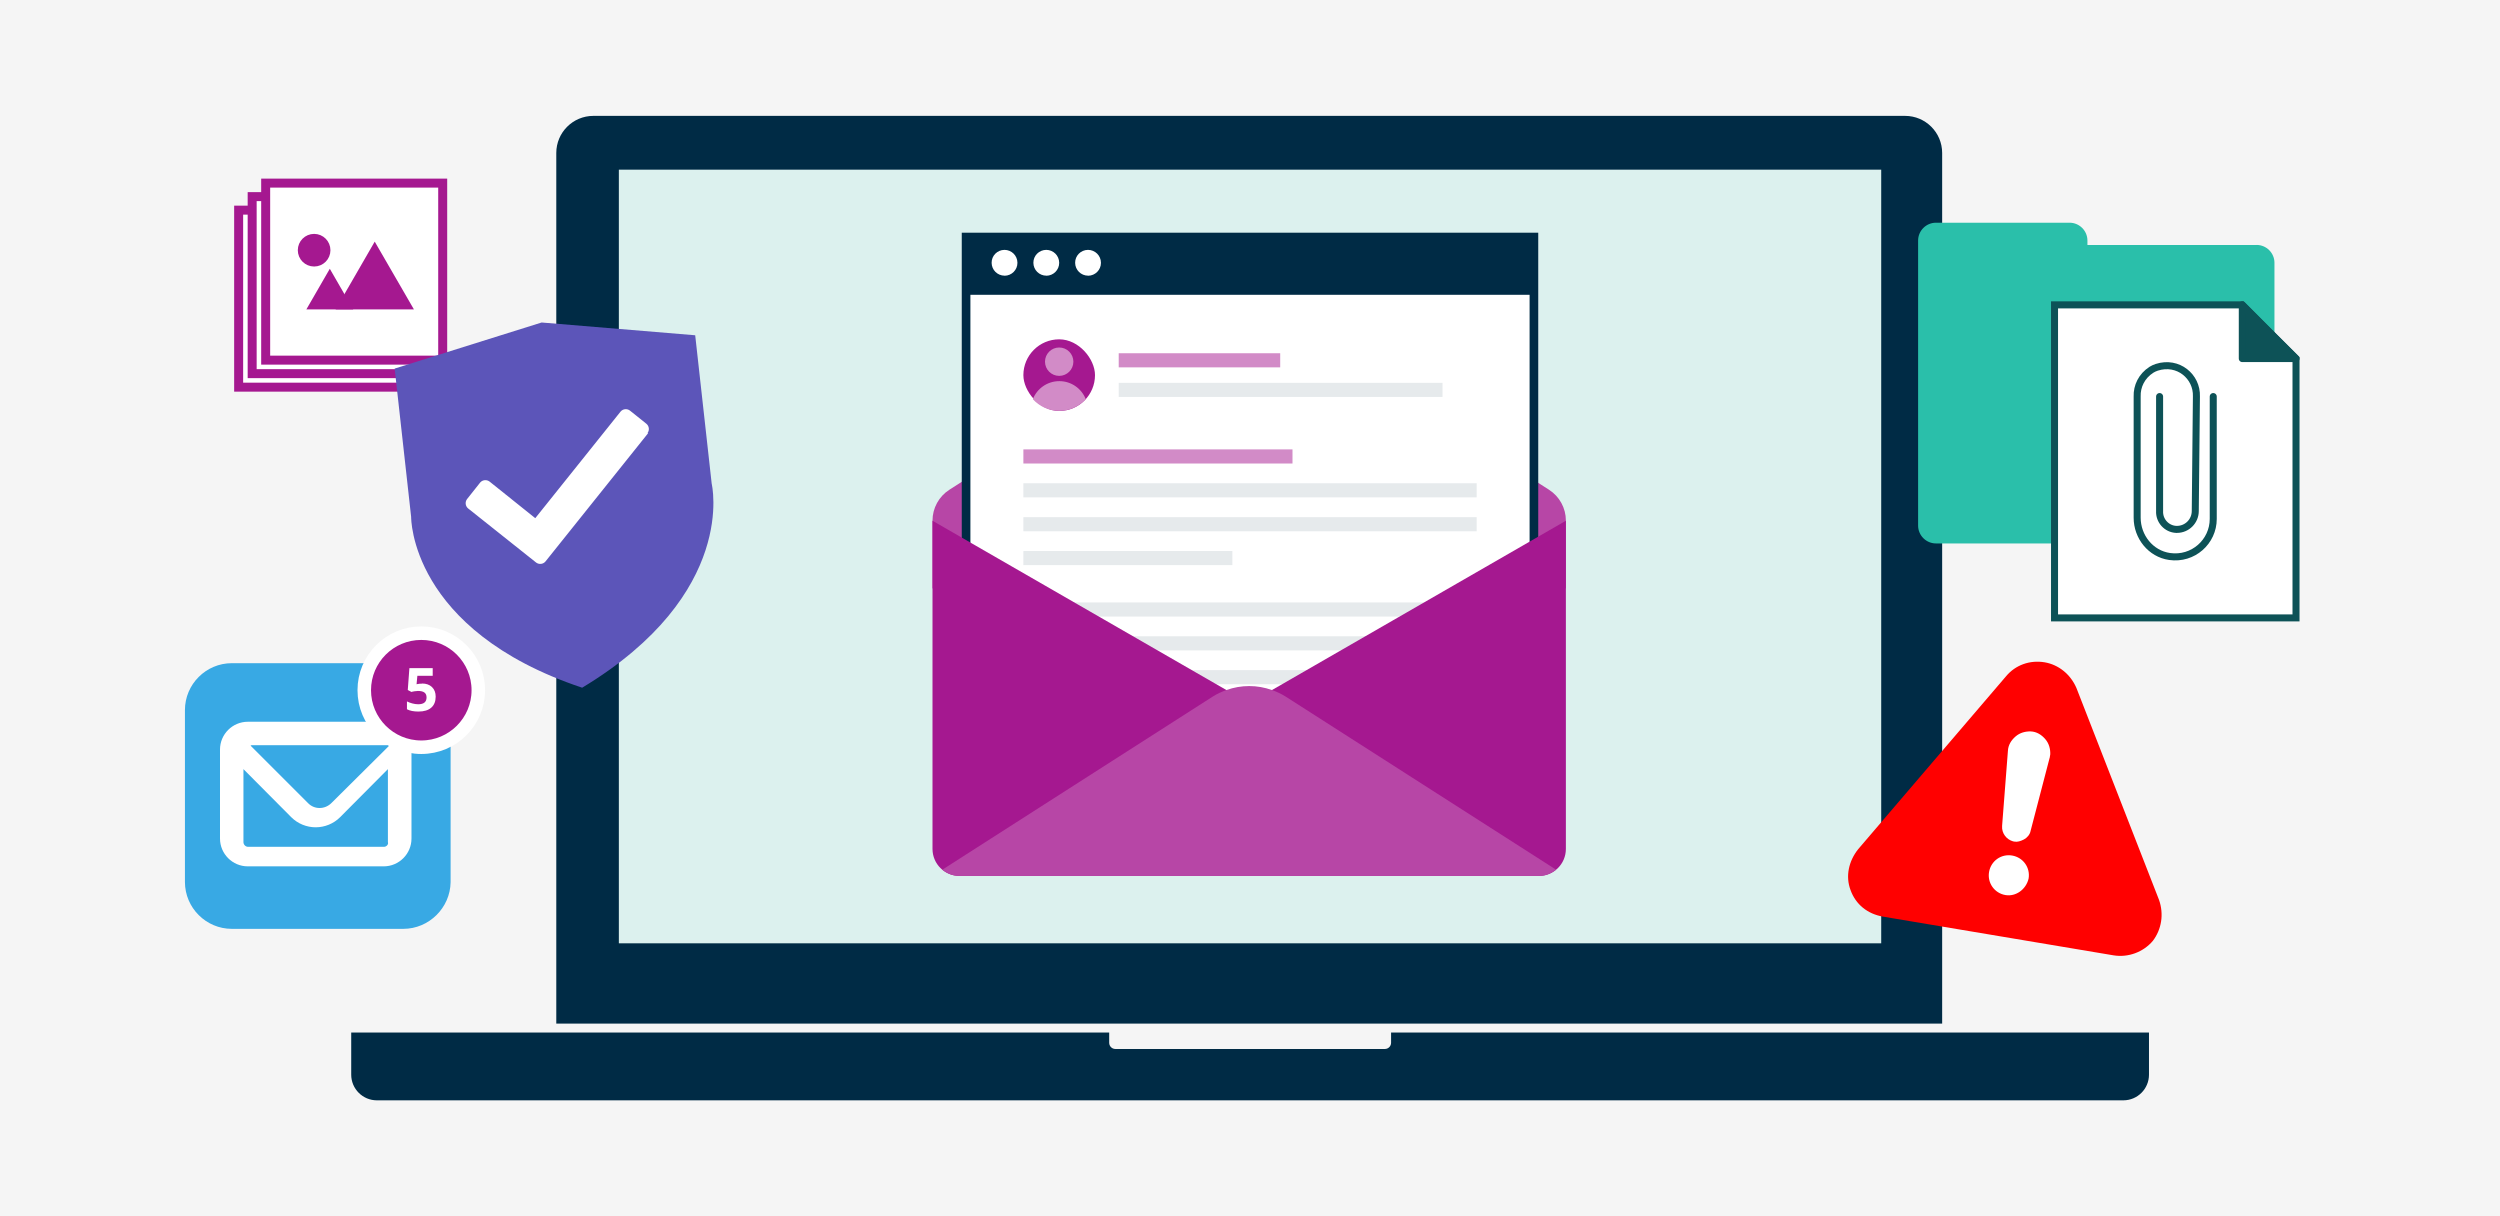
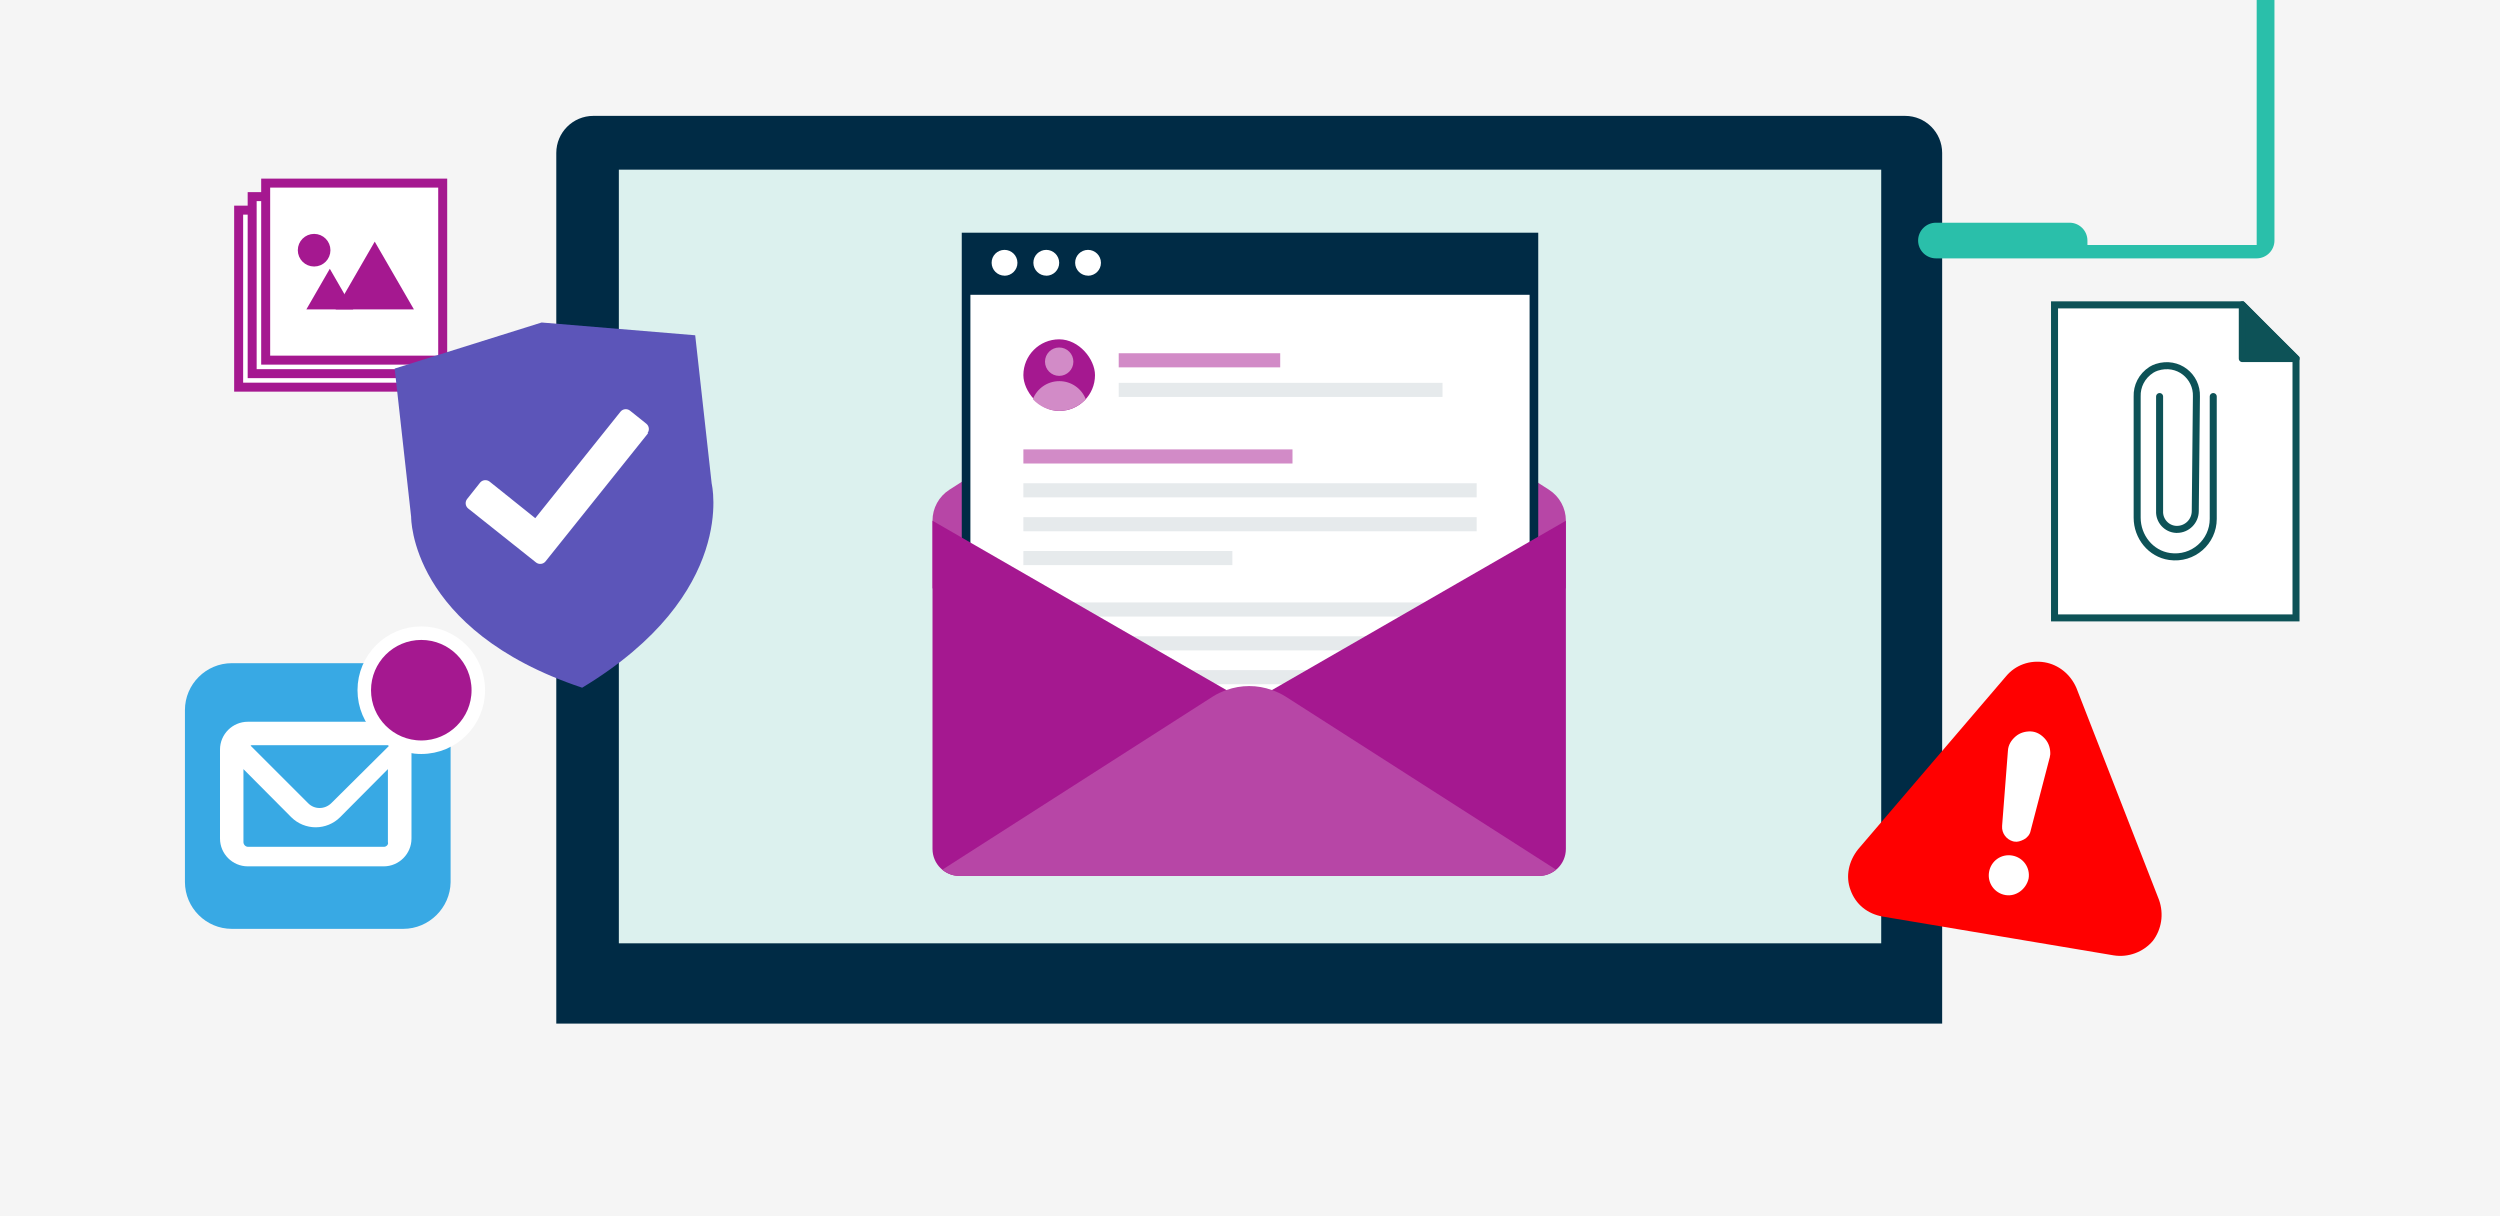
<svg xmlns="http://www.w3.org/2000/svg" viewBox="0 0 370 180">
  <defs>
    <style>.cls-1{opacity:.1;}.cls-1,.cls-2{fill:#002b45;}.cls-3,.cls-4,.cls-5,.cls-6{fill:#fff;}.cls-3,.cls-7,.cls-8,.cls-5,.cls-9,.cls-6{stroke-miterlimit:10;}.cls-3,.cls-9,.cls-10{stroke:#0d5257;stroke-width:1.04px;}.cls-11{fill:#f5f5f5;}.cls-12{fill:red;}.cls-13{fill:#b746a6;}.cls-14{fill:#dcf1ee;}.cls-15{fill:#d28bc7;}.cls-16,.cls-7,.cls-8{fill:#a51890;}.cls-17{fill:#5c55b9;}.cls-18{fill:#2abfaa;}.cls-19{fill:#38a9e4;}.cls-7{stroke:#fff;stroke-width:2px;}.cls-8,.cls-5{stroke:#a51890;stroke-width:1.33px;}.cls-9{fill:none;stroke-linecap:round;}.cls-10{fill:#0d5257;stroke-linejoin:round;}.cls-20{filter:url(#drop-shadow-11);}.cls-21{filter:url(#drop-shadow-10);}.cls-6{stroke:#002b45;stroke-width:1.28px;}</style>
    <filter id="drop-shadow-10" filterUnits="userSpaceOnUse">
      <feOffset dx="0" dy="2.19" />
      <feGaussianBlur result="blur" stdDeviation="2.91" />
      <feFlood flood-color="#000" flood-opacity=".5" />
      <feComposite in2="blur" operator="in" />
      <feComposite in="SourceGraphic" />
    </filter>
    <filter id="drop-shadow-11" filterUnits="userSpaceOnUse">
      <feOffset dx="0" dy="2.53" />
      <feGaussianBlur result="blur-2" stdDeviation="3.37" />
      <feFlood flood-color="#000" flood-opacity=".5" />
      <feComposite in2="blur-2" operator="in" />
      <feComposite in="SourceGraphic" />
    </filter>
  </defs>
  <g id="Background_Copy">
    <rect class="cls-11" width="370" height="180" />
  </g>
  <g id="Artwork">
    <g>
      <path class="cls-2" d="m87.82,17.15h194.13c3.03,0,5.49,2.46,5.49,5.49v128.85H82.33V22.64c0-3.03,2.46-5.49,5.49-5.49Z" />
      <rect class="cls-14" x="91.59" y="25.11" width="186.83" height="114.5" />
-       <path class="cls-2" d="m205.88,152.82v1.51c0,.51-.41.92-.92.92h-39.88c-.51,0-.92-.41-.92-.92v-1.51H51.98v6.23c0,2.1,1.7,3.8,3.8,3.8h258.47c2.1,0,3.8-1.7,3.8-3.8v-6.23h-112.17Z" />
    </g>
    <g id="notifications">
      <g id="Notifications">
        <path class="cls-19" d="m59.68,137.47h-25.37c-3.82,0-6.94-3.12-6.94-6.94v-25.44c0-3.82,3.12-6.94,6.94-6.94h25.44c3.82,0,6.94,3.12,6.94,6.94v25.48c-.06,3.77-3.18,6.9-7.01,6.9Z" />
        <path class="cls-4" d="m56.86,106.82h-20.19c-2.26,0-4.11,1.85-4.11,4.11v13.18c0,2.26,1.85,4.11,4.11,4.11h20.12c2.26,0,4.11-1.85,4.11-4.11v-13.23c.06-2.23-1.79-4.06-4.04-4.06h0Zm.57,3.53c.06,0,.12,0,.12.06l-8.5,8.44c-.98.98-2.54.98-3.47,0l-8.5-8.5c.06,0,.12-.06.12-.06h20.24v.06h0Zm-.58,14.98h-20.13c-.4,0-.69-.35-.69-.69v-10.81l7.07,7.11c.98.98,2.3,1.5,3.62,1.5s2.65-.52,3.62-1.5l7.07-7.11v10.81c.12.35-.23.69-.58.69h.02Z" />
        <circle class="cls-7" cx="62.35" cy="102.15" r="8.44" />
-         <path class="cls-4" d="m62.46,101.16c.61,0,1.1.17,1.47.52.36.35.55.82.55,1.42,0,.71-.22,1.26-.66,1.64s-1.06.57-1.88.57c-.71,0-1.28-.11-1.71-.34v-1.16c.23.12.5.22.8.3.3.08.59.12.87.12.82,0,1.23-.34,1.23-1.01s-.43-.96-1.28-.96c-.15,0-.32.02-.51.05s-.34.06-.45.1l-.54-.29.24-3.24h3.45v1.14h-2.27l-.12,1.25.15-.03c.18-.04.4-.06.66-.06v-.02Z" />
      </g>
    </g>
    <g>
-       <path class="cls-18" d="m333.99,36.26h-25.05v-.66c0-1.45-1.19-2.64-2.64-2.64h-19.78c-1.45,0-2.64,1.19-2.64,2.64v42.19c0,1.45,1.19,2.64,2.64,2.64h47.46c1.45,0,2.64-1.19,2.64-2.64v-38.9c0-1.45-1.19-2.64-2.64-2.64h.01Z" />
+       <path class="cls-18" d="m333.99,36.26h-25.05v-.66c0-1.45-1.19-2.64-2.64-2.64h-19.78c-1.45,0-2.64,1.19-2.64,2.64c0,1.45,1.19,2.64,2.64,2.64h47.46c1.45,0,2.64-1.19,2.64-2.64v-38.9c0-1.45-1.19-2.64-2.64-2.64h.01Z" />
      <g id="manage-attachments">
        <g id="Managing_attachments">
          <polygon class="cls-3" points="339.81 91.45 304.07 91.45 304.07 45.12 331.84 45.12 335.81 49.11 339.81 53.07 339.81 91.45" />
          <polygon class="cls-10" points="339.81 53.07 331.86 53.07 331.86 45.11 339.81 53.07" />
          <path class="cls-9" d="m319.62,58.69v16.94c-.07,1.43,1.03,2.65,2.45,2.72h.11c1.51,0,2.72-1.22,2.72-2.72l.17-16.95c.11-2.95-2.71-5.34-5.87-4.32-.27.09-.54.21-.78.36-1.47.94-2.17,2.46-2.12,3.96v17.94c0,2.82,2,5.34,4.8,5.74,3.48.5,6.46-2.19,6.46-5.56h0v-18.11" />
        </g>
      </g>
    </g>
    <path class="cls-13" d="m138.01,77.05v10.03s93.74,0,93.74,0v-10.03c0-1.85-.94-3.57-2.5-4.57l-38.98-24.95c-3.29-2.1-7.5-2.1-10.78,0l-38.98,24.95c-1.56,1-2.5,2.72-2.5,4.57Z" />
    <g>
      <rect class="cls-6" x="142.98" y="35.08" width="84.04" height="74" />
      <path class="cls-2" d="m142.98,35.08v8.55h84.03v-8.55h-84.03Zm5.7,5.72c-1.05,0-1.91-.84-1.92-1.9s.84-1.91,1.9-1.92c1.05,0,1.91.84,1.92,1.9,0,0,0,.02,0,.03,0,1.04-.85,1.89-1.9,1.9Zm6.18,0c-1.05,0-1.91-.84-1.92-1.9s.84-1.91,1.9-1.92c1.05,0,1.91.84,1.92,1.9,0,0,0,.02,0,.03,0,1.04-.85,1.89-1.9,1.9Zm6.18,0c-1.05,0-1.91-.84-1.92-1.9s.84-1.91,1.9-1.92c1.05,0,1.91.84,1.92,1.9,0,0,0,.02,0,.03,0,1.04-.85,1.89-1.9,1.9Z" />
    </g>
    <g>
      <g>
        <rect class="cls-16" x="151.46" y="50.22" width="10.6" height="10.6" rx="5.3" ry="5.3" />
        <circle class="cls-15" cx="156.76" cy="53.53" r="2.1" />
        <path class="cls-15" d="m156.77,56.41h0c-1.78,0-3.3,1.11-3.91,2.67.97,1.06,2.36,1.73,3.91,1.73s2.95-.67,3.92-1.74c-.62-1.56-2.13-2.66-3.91-2.66Z" />
      </g>
      <rect class="cls-15" x="165.57" y="52.28" width="23.9" height="2.09" />
      <rect class="cls-15" x="151.46" y="66.51" width="39.83" height="2.09" />
      <rect class="cls-1" x="151.46" y="71.52" width="67.09" height="2.09" />
      <rect class="cls-1" x="151.46" y="81.55" width="30.93" height="2.09" />
      <rect class="cls-1" x="151.46" y="76.54" width="67.09" height="2.09" />
      <rect class="cls-1" x="151.46" y="89.16" width="67.09" height="2.09" />
      <rect class="cls-1" x="151.46" y="99.18" width="67.09" height="2.09" />
      <rect class="cls-1" x="151.46" y="94.17" width="67.09" height="2.09" />
      <rect class="cls-1" x="165.57" y="56.66" width="47.92" height="2.09" />
    </g>
    <g>
      <path class="cls-16" d="m227.75,129.64h-85.74c-2.21,0-4-1.79-4-4v-48.57l46.87,27,46.87-27v48.57c0,2.21-1.79,4-4,4Z" />
      <path class="cls-13" d="m190.27,103.09c-.64-.41-1.32-.71-2.01-.96-2.19-.79-4.57-.79-6.76,0-.69.25-1.37.55-2.01.96l-40.02,25.62c.69.57,1.57.93,2.54.93h85.74c.97,0,1.85-.36,2.54-.93l-40.02-25.62Z" />
    </g>
    <g>
      <g>
        <rect class="cls-5" x="35.32" y="31.1" width="26.2" height="26.2" />
        <g>
          <polygon class="cls-8" points="51.46 41.09 46.82 49.13 56.11 49.13 51.46 41.09" />
          <polygon class="cls-8" points="44.81 45.11 42.49 49.13 47.13 49.13 44.81 45.11" />
          <circle class="cls-8" cx="42.49" cy="41.03" r="1.75" />
        </g>
      </g>
      <g>
        <rect class="cls-5" x="37.32" y="29.1" width="26.2" height="26.2" />
        <g>
          <polygon class="cls-8" points="53.46 39.09 48.82 47.13 58.11 47.13 53.46 39.09" />
          <polygon class="cls-8" points="46.81 43.11 44.49 47.13 49.13 47.13 46.81 43.11" />
          <circle class="cls-8" cx="44.49" cy="39.03" r="1.75" />
        </g>
      </g>
      <g>
        <rect class="cls-5" x="39.32" y="27.1" width="26.2" height="26.2" />
        <g>
          <polygon class="cls-8" points="55.46 37.09 50.82 45.13 60.11 45.13 55.46 37.09" />
          <polygon class="cls-8" points="48.81 41.11 46.49 45.13 51.13 45.13 48.81 41.11" />
          <circle class="cls-8" cx="46.49" cy="37.03" r="1.75" />
        </g>
      </g>
    </g>
    <g class="cls-21">
      <g>
        <polygon class="cls-4" points="300.09 101 290.21 113.76 288.18 125.83 294.71 133.01 304.28 132.37 308.99 124.2 305.62 103.73 300.09 101" />
        <path class="cls-12" d="m319.53,130.98l-12.22-31.35c-.88-2.04-2.65-3.45-4.71-3.8-2.17-.36-4.3.39-5.69,2.05l-21.9,25.61c-1.41,1.77-1.9,4.02-1.13,6.05.76,2.13,2.52,3.54,4.8,3.93l34.12,5.73c2.17.36,4.42-.48,5.82-2.14,1.28-1.68,1.67-3.95.91-6.08Zm-22.72-.7c-1.62-.27-2.71-1.79-2.43-3.42s1.79-2.71,3.42-2.43,2.71,1.79,2.43,3.42c-.38,1.61-1.9,2.69-3.42,2.43Zm6.53-20.29l-2.81,10.78c-.09.54-.51,1.03-.99,1.28-.49.25-.96.4-1.39.32l-.22-.04c-.96-.27-1.7-1.18-1.62-2.28l.86-11.1c.04-.88.49-1.59,1.14-2.15.65-.56,1.46-.76,2.24-.74.88.04,1.59.49,2.15,1.14s.76,1.46.74,2.24c-.04.22-.07.43-.09.54Z" />
      </g>
    </g>
    <g class="cls-20">
      <rect class="cls-4" x="66.78" y="53.66" width="30.87" height="27.8" transform="translate(2.04 -2.41) rotate(1.7)" />
      <path class="cls-17" d="m105.33,69.05l-2.44-21.96-22.73-1.89-21.75,6.82,2.44,21.96s-.23,16.74,25.31,25.27c23.11-13.93,19.17-30.2,19.17-30.2Zm-9.39-7.49l-15.22,19.02c-.34.4-.94.47-1.37.15h0l-10.08-8.02c-.4-.34-.47-.94-.15-1.37h0l1.95-2.46c.35-.4.94-.46,1.37-.15h0l6.78,5.43,12.63-15.78c.34-.4.94-.47,1.37-.15h0l2.46,1.97c.4.34.47.94.15,1.37h.12Z" />
    </g>
  </g>
</svg>